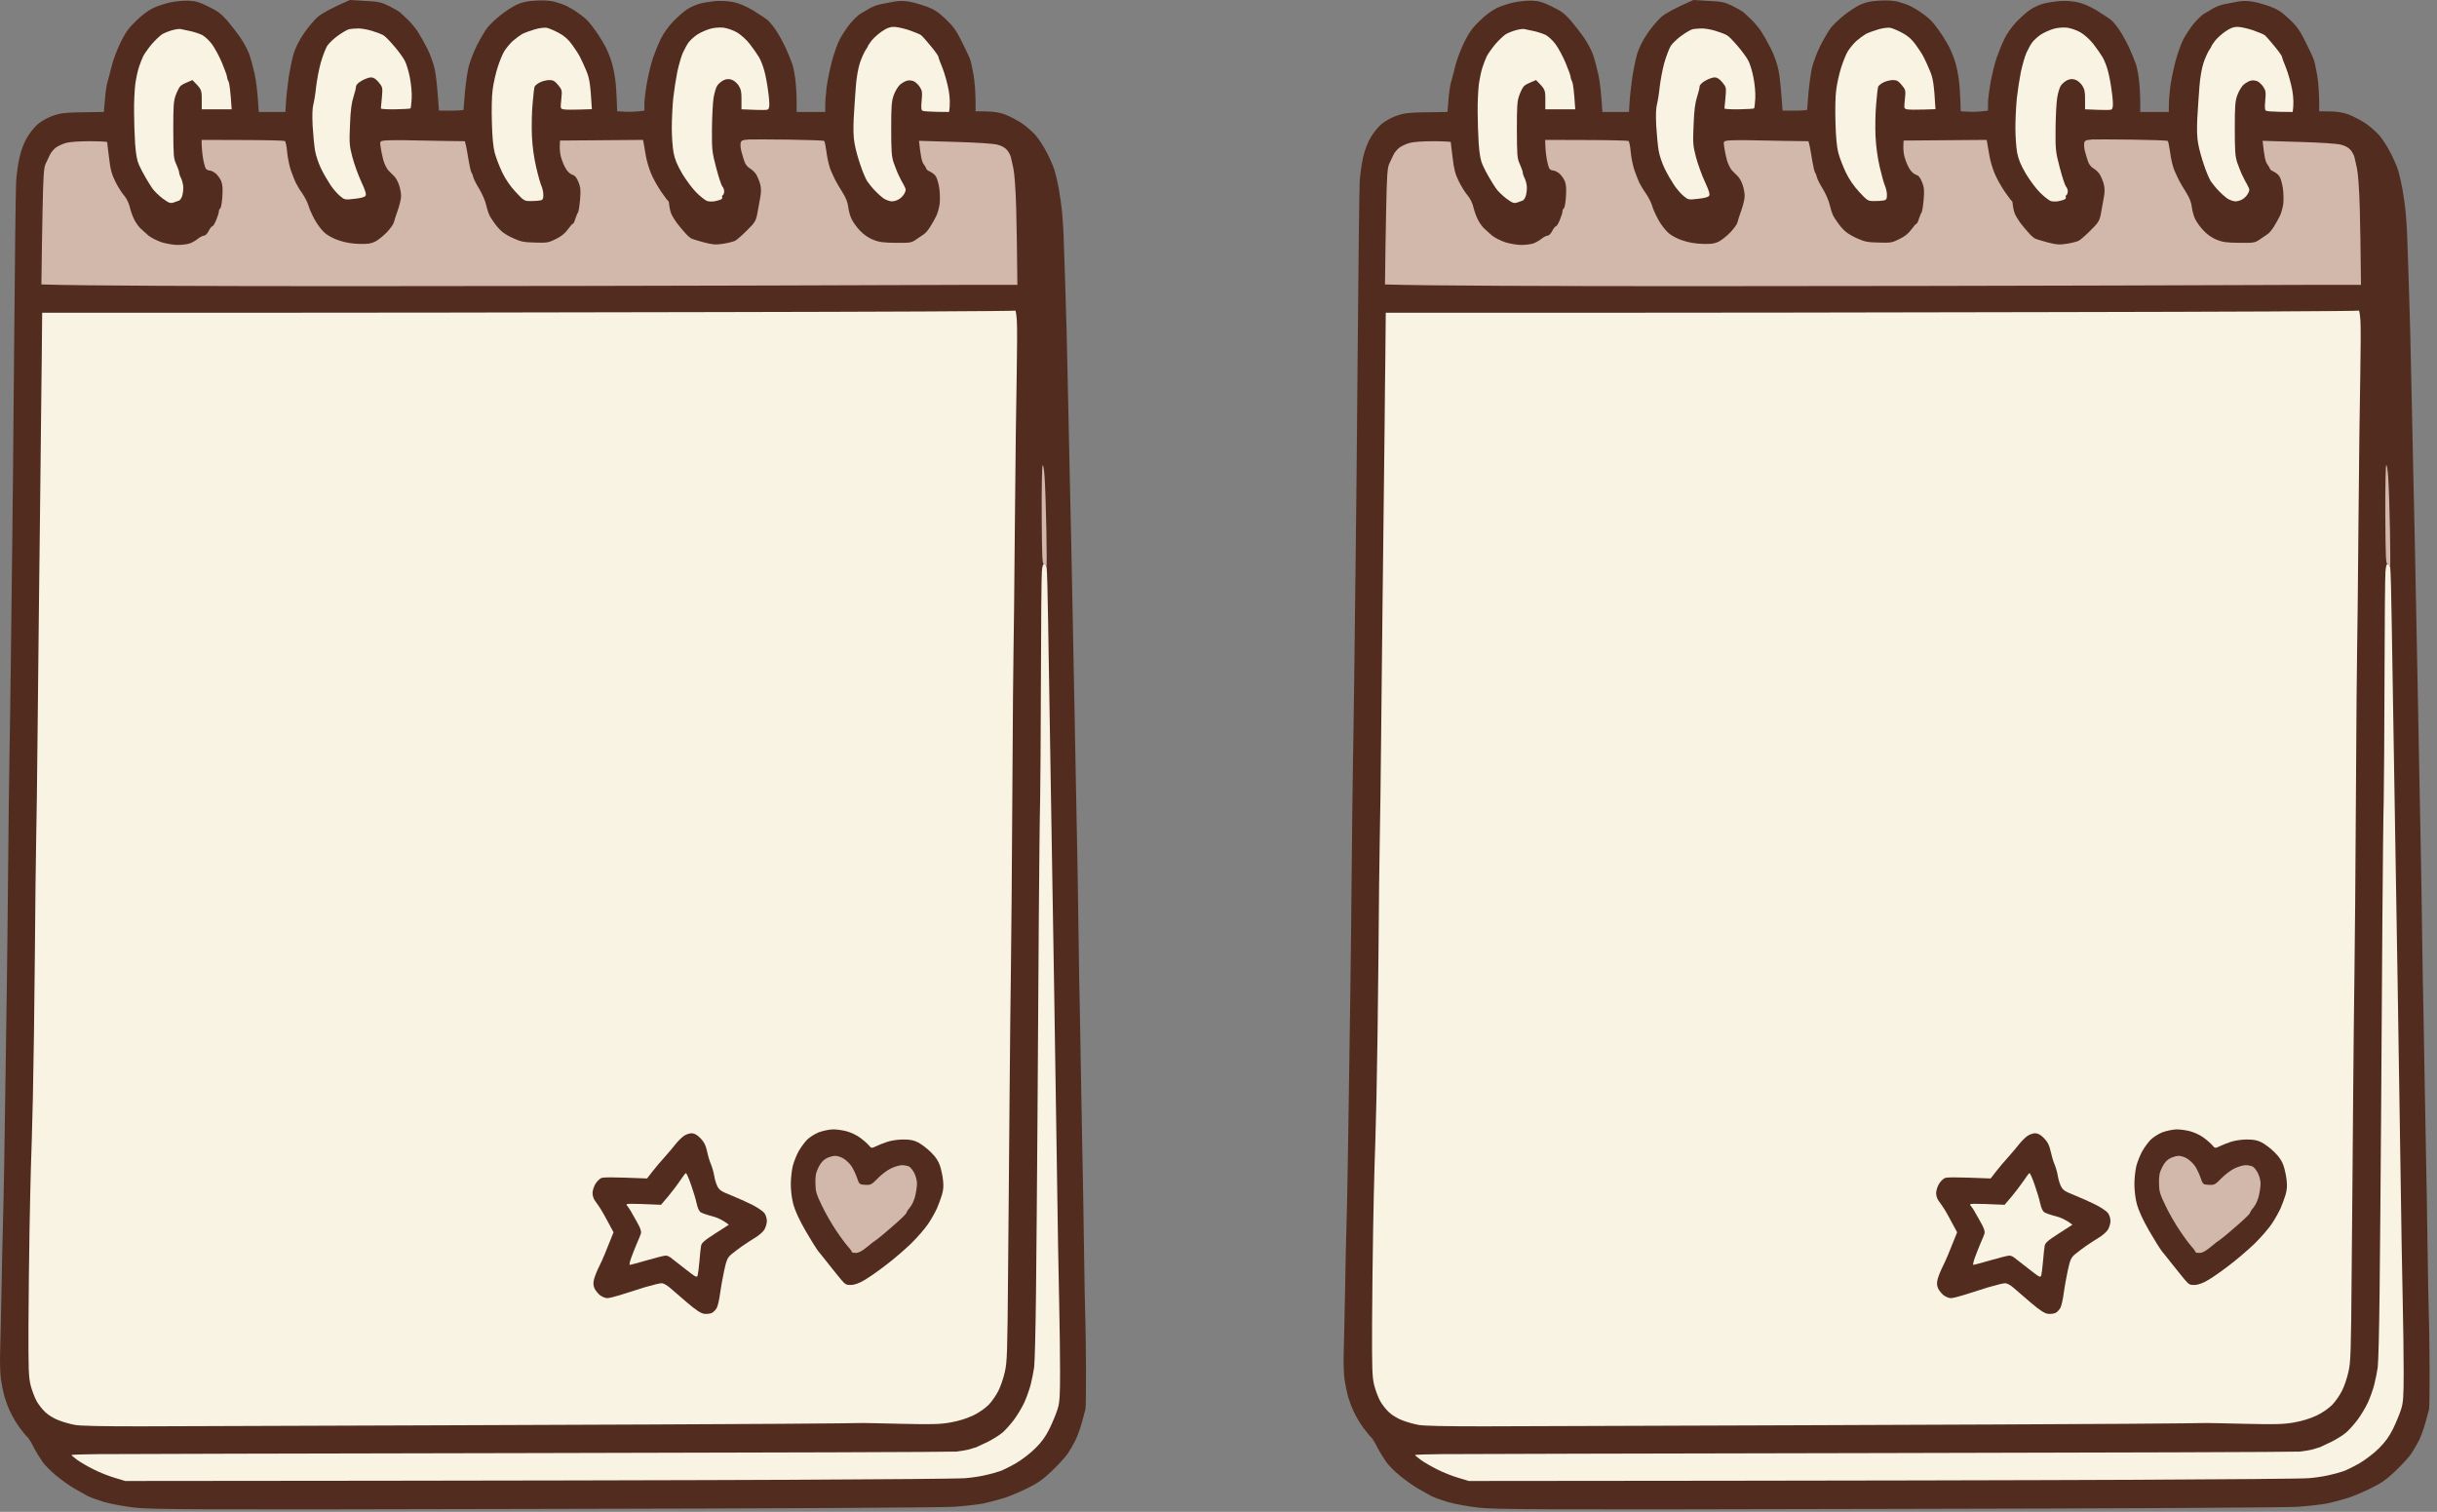
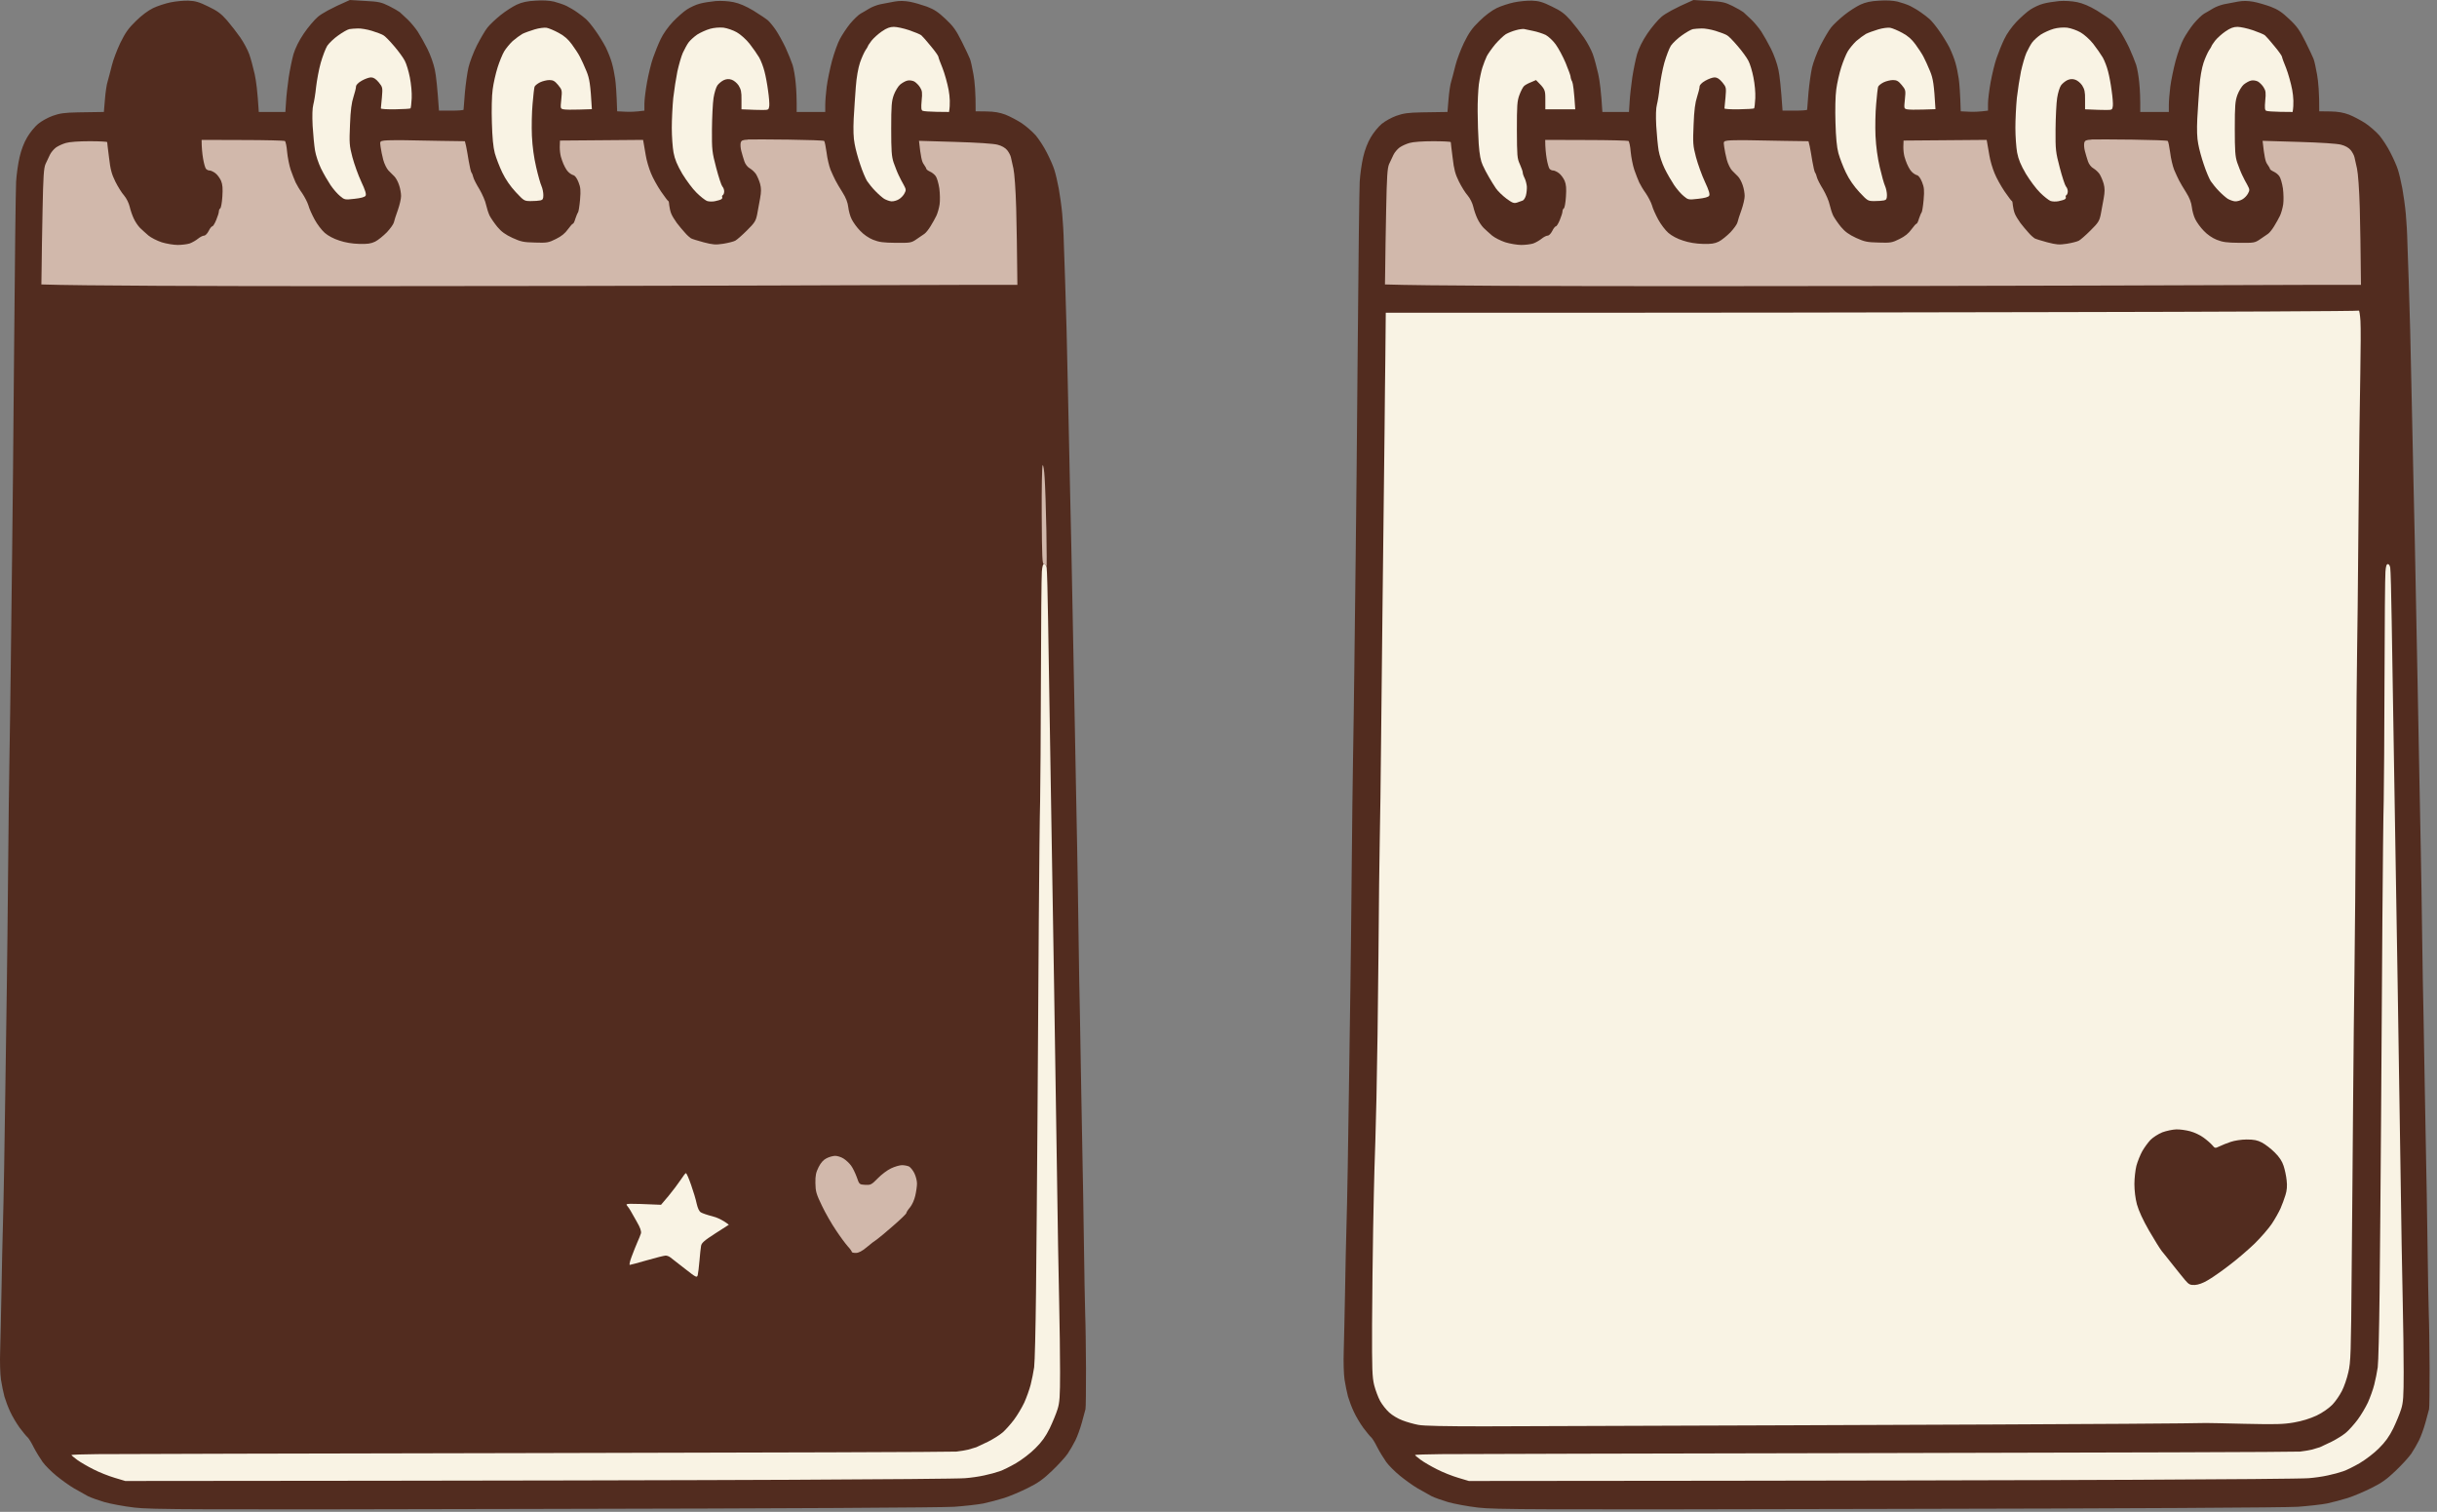
<svg xmlns="http://www.w3.org/2000/svg" fill="none" height="100%" overflow="visible" preserveAspectRatio="none" style="display: block;" viewBox="0 0 295 183" width="100%">
  <rect x="0" y="0" width="295" height="183" fill="#808080" stroke="none" />
  <g id="Group 607">
    <g id="Vector">
      <path d="M18.53 0.982C19.061 0.724 20.011 0.419 20.622 0.29C21.234 0.161 22.216 0.064 22.795 0.08C23.648 0.113 24.099 0.241 25.21 0.789C26.32 1.32 26.755 1.642 27.479 2.463C27.962 3.026 28.686 3.96 29.089 4.539C29.491 5.119 29.974 6.02 30.167 6.551C30.36 7.082 30.65 8.177 30.827 8.966C31.004 9.754 31.181 11.123 31.326 13.553H34.545L34.626 12.314C34.658 11.621 34.819 10.302 34.948 9.368C35.093 8.434 35.35 7.179 35.527 6.551C35.753 5.811 36.171 4.958 36.767 4.072C37.266 3.332 38.038 2.414 38.489 2.028C38.956 1.642 39.954 1.046 42.352 0L44.203 0.113C45.845 0.193 46.167 0.274 47.084 0.724C47.664 1.014 48.243 1.352 48.404 1.481C48.549 1.61 48.968 2.012 49.354 2.366C49.724 2.72 50.272 3.38 50.561 3.815C50.851 4.266 51.382 5.199 51.736 5.907C52.106 6.648 52.493 7.726 52.638 8.451C52.782 9.127 52.944 10.527 53.137 13.392H54.617C55.438 13.392 56.114 13.344 56.114 13.279C56.114 13.199 56.195 12.281 56.275 11.219C56.372 10.157 56.565 8.789 56.71 8.161C56.855 7.549 57.306 6.342 57.724 5.505C58.159 4.668 58.722 3.686 59.012 3.332C59.285 2.978 60.01 2.302 60.589 1.835C61.185 1.352 62.07 0.789 62.553 0.563C63.181 0.274 63.825 0.129 64.806 0.08C65.676 0.016 66.497 0.064 67.06 0.193C67.543 0.322 68.235 0.547 68.589 0.724C68.943 0.901 69.523 1.239 69.877 1.497C70.231 1.738 70.714 2.109 70.939 2.318C71.181 2.527 71.696 3.155 72.098 3.734C72.517 4.314 73.064 5.215 73.338 5.746C73.595 6.278 73.933 7.115 74.062 7.597C74.207 8.08 74.384 8.95 74.464 9.529C74.545 10.108 74.641 11.235 74.706 13.473L75.671 13.521C76.203 13.553 76.943 13.537 78.005 13.392V12.555C78.005 12.088 78.15 10.913 78.327 9.931C78.504 8.966 78.826 7.63 79.052 7.002C79.277 6.358 79.679 5.344 79.969 4.748C80.275 4.088 80.887 3.235 81.466 2.624C81.997 2.076 82.754 1.4 83.156 1.143C83.559 0.885 84.235 0.563 84.685 0.451C85.12 0.322 85.989 0.193 86.617 0.129C87.309 0.08 88.146 0.129 88.79 0.258C89.498 0.402 90.287 0.74 91.204 1.288C91.961 1.754 92.75 2.286 92.975 2.479C93.2 2.688 93.635 3.219 93.925 3.654C94.23 4.105 94.746 5.038 95.084 5.746C95.406 6.455 95.792 7.404 95.937 7.839C96.082 8.29 96.259 9.304 96.323 10.092C96.403 10.881 96.452 11.992 96.436 13.553H99.896V12.716C99.896 12.249 99.977 11.251 100.073 10.495C100.17 9.738 100.46 8.338 100.717 7.356C100.991 6.374 101.409 5.183 101.683 4.7C101.941 4.217 102.488 3.38 102.906 2.865C103.341 2.35 103.904 1.803 104.162 1.658C104.419 1.513 104.902 1.239 105.208 1.046C105.514 0.853 106.126 0.612 106.576 0.515C107.011 0.435 107.783 0.274 108.266 0.193C108.878 0.08 109.457 0.097 110.117 0.209C110.649 0.306 111.582 0.579 112.21 0.805C113.095 1.143 113.578 1.465 114.463 2.302C115.397 3.171 115.735 3.654 116.427 5.038C116.878 5.956 117.329 6.889 117.409 7.115C117.506 7.34 117.699 8.209 117.844 9.046C117.989 9.883 118.117 11.235 118.101 13.473L119.421 13.489C120.371 13.505 121.015 13.617 121.707 13.875C122.238 14.084 123.123 14.551 123.671 14.905C124.218 15.275 124.974 15.935 125.361 16.37C125.747 16.821 126.359 17.754 126.713 18.462C127.083 19.171 127.501 20.12 127.63 20.555C127.775 21.006 128.017 22.02 128.161 22.808C128.306 23.597 128.499 24.981 128.58 25.867C128.66 26.752 128.757 28.313 128.773 29.327C128.805 30.341 128.87 32.45 128.934 33.995C128.982 35.541 129.063 38.229 129.111 39.951C129.159 41.673 129.224 44.941 129.272 47.194C129.32 49.448 129.433 54.518 129.513 58.462C129.61 62.405 129.755 69.327 129.835 73.834C129.932 78.341 130.029 83.926 130.077 86.228C130.125 88.529 130.189 92.36 130.238 94.759C130.286 97.157 130.35 100.875 130.399 103.048C130.447 105.221 130.511 109.809 130.56 113.269C130.608 116.73 130.672 120.915 130.721 122.605L130.728 122.968C130.763 124.836 130.837 128.672 130.882 131.861C130.946 135.273 131.01 139.217 131.043 140.633C131.075 142.05 131.155 146.363 131.204 150.21C131.252 154.057 131.332 158.082 131.365 159.144C131.413 160.206 131.445 163.136 131.461 165.663C131.461 168.19 131.445 170.395 131.397 170.572C131.348 170.749 131.155 171.474 130.962 172.182C130.769 172.89 130.415 173.872 130.173 174.355C129.932 174.838 129.513 175.562 129.24 175.964C128.966 176.367 128.129 177.284 127.357 178.025C126.262 179.071 125.65 179.506 124.411 180.117C123.542 180.552 122.254 181.099 121.546 181.325C120.838 181.55 119.711 181.84 119.051 181.984C118.391 182.113 116.797 182.29 115.51 182.387C114.061 182.483 95.293 182.596 65.853 182.644C22.666 182.741 18.337 182.725 16.276 182.483C15.037 182.339 13.411 182.033 12.655 181.823C11.898 181.598 10.997 181.276 10.643 181.099C10.288 180.906 9.532 180.488 8.952 180.149C8.373 179.811 7.423 179.119 6.828 178.636C6.216 178.137 5.476 177.397 5.17 176.979C4.864 176.544 4.365 175.739 4.075 175.176C3.802 174.612 3.464 174.081 3.335 173.969C3.206 173.872 2.788 173.357 2.385 172.826C1.999 172.295 1.484 171.425 1.242 170.894C0.985 170.363 0.679 169.526 0.534 169.043C0.405 168.56 0.212 167.627 0.116 166.999C0.019 166.355 -0.029 164.794 0.019 163.538C0.051 162.267 0.132 158.983 0.18 156.247C0.228 153.51 0.293 150.13 0.341 148.762C0.389 147.394 0.454 144.062 0.502 141.357C0.55 138.653 0.615 133.873 0.663 130.734C0.711 127.595 0.775 122.557 0.824 119.547C0.872 116.537 0.936 109.986 0.985 104.98C1.033 99.974 1.097 93.97 1.146 91.62C1.194 89.27 1.258 84.2 1.307 80.353C1.355 76.506 1.419 70.486 1.468 66.993C1.516 63.5 1.629 52.313 1.709 42.124C1.79 31.951 1.902 22.889 1.95 22.004C1.999 21.118 2.192 19.782 2.369 19.026C2.562 18.173 2.9 17.271 3.286 16.628C3.608 16.064 4.204 15.34 4.606 15.002C5.009 14.664 5.798 14.229 6.377 14.02C7.23 13.714 7.81 13.633 9.435 13.601C10.546 13.585 11.705 13.569 12.574 13.553L12.703 12.024C12.767 11.187 12.912 10.189 13.041 9.819C13.153 9.432 13.379 8.579 13.54 7.919C13.701 7.259 14.168 6.02 14.57 5.183C15.165 3.976 15.536 3.429 16.437 2.559C17.129 1.867 17.934 1.272 18.53 0.982Z" fill="#522C1F" />
      <path d="M63.229 4.105C63.519 3.96 64.195 3.718 64.726 3.557C65.257 3.396 65.917 3.316 66.175 3.364C66.432 3.412 67.092 3.686 67.623 3.976C68.299 4.33 68.782 4.764 69.217 5.36C69.571 5.843 70.022 6.519 70.199 6.873C70.392 7.227 70.746 8.016 71.004 8.644C71.358 9.529 71.47 10.141 71.647 13.215L70.118 13.263C69.281 13.296 68.412 13.279 68.203 13.231C67.832 13.151 67.832 13.118 67.945 12.024C68.058 10.929 68.042 10.881 67.559 10.286C67.156 9.803 66.947 9.69 66.497 9.69C66.191 9.69 65.676 9.819 65.37 9.964C65.048 10.125 64.758 10.366 64.71 10.495C64.662 10.623 64.549 11.573 64.468 12.587C64.372 13.601 64.34 15.34 64.388 16.45C64.452 17.77 64.629 19.058 64.903 20.233C65.128 21.215 65.418 22.245 65.547 22.519C65.676 22.808 65.772 23.307 65.772 23.613C65.772 24.064 65.708 24.193 65.418 24.257C65.209 24.305 64.694 24.338 64.243 24.338C63.454 24.338 63.422 24.305 62.424 23.243C61.78 22.551 61.201 21.714 60.798 20.877C60.46 20.169 60.058 19.122 59.897 18.543C59.704 17.835 59.591 16.627 59.543 14.841C59.495 13.296 59.527 11.605 59.639 10.817C59.736 10.06 60.01 8.869 60.235 8.161C60.46 7.453 60.815 6.583 61.024 6.229C61.233 5.875 61.7 5.312 62.054 4.974C62.424 4.652 62.955 4.266 63.229 4.105Z" fill="#F9F3E4" />
      <path d="M84.396 4.185C84.782 3.944 85.474 3.622 85.941 3.493H85.925C86.456 3.348 87.084 3.3 87.583 3.348C88.033 3.412 88.742 3.654 89.192 3.911C89.643 4.169 90.319 4.764 90.737 5.296C91.14 5.811 91.655 6.551 91.897 6.954C92.122 7.356 92.412 8.113 92.54 8.644C92.685 9.175 92.878 10.221 92.975 10.978C93.088 11.734 93.152 12.555 93.12 12.829C93.055 13.296 93.023 13.312 92.283 13.312C91.864 13.312 91.124 13.296 89.756 13.231V12.056C89.772 11.123 89.691 10.801 89.402 10.334C89.192 10.028 88.822 9.722 88.548 9.642C88.21 9.529 87.921 9.561 87.599 9.706C87.341 9.835 87.003 10.108 86.842 10.334C86.681 10.559 86.472 11.235 86.375 11.863C86.279 12.475 86.198 14.181 86.182 15.646C86.166 18.173 86.198 18.398 86.697 20.314C86.987 21.424 87.325 22.438 87.438 22.567C87.567 22.696 87.663 22.969 87.663 23.163C87.663 23.372 87.583 23.565 87.502 23.613C87.422 23.662 87.373 23.758 87.422 23.855C87.47 23.951 87.406 24.064 87.293 24.128C87.196 24.193 86.842 24.289 86.536 24.354C86.231 24.418 85.796 24.402 85.571 24.322C85.345 24.225 84.782 23.79 84.315 23.323C83.832 22.857 83.076 21.826 82.593 21.038C81.965 19.959 81.691 19.299 81.531 18.462C81.418 17.835 81.321 16.499 81.321 15.485C81.321 14.47 81.402 12.845 81.498 11.863C81.611 10.881 81.836 9.432 81.997 8.644C82.174 7.855 82.464 6.825 82.657 6.39C82.867 5.94 83.172 5.376 83.365 5.119C83.559 4.861 84.025 4.443 84.396 4.185Z" fill="#F9F3E4" />
      <path d="M105.498 4.925C105.755 4.604 106.303 4.105 106.753 3.799C107.333 3.396 107.735 3.251 108.202 3.251C108.556 3.251 109.393 3.429 110.053 3.654C110.713 3.879 111.373 4.153 111.518 4.266C111.647 4.378 112.178 4.958 112.677 5.585C113.192 6.197 113.594 6.777 113.594 6.873C113.594 6.97 113.82 7.581 114.093 8.241C114.351 8.901 114.689 10.108 114.834 10.897C114.979 11.702 115.043 12.603 114.882 13.553L113.385 13.537C112.58 13.521 111.808 13.473 111.679 13.408C111.518 13.328 111.486 13.07 111.566 12.185C111.663 11.235 111.631 10.978 111.373 10.575C111.212 10.302 110.89 9.996 110.681 9.867C110.455 9.754 110.101 9.69 109.844 9.754C109.602 9.803 109.216 10.028 108.959 10.237C108.717 10.447 108.379 11.01 108.202 11.477C107.928 12.233 107.88 12.748 107.88 15.565C107.88 18.269 107.928 18.929 108.17 19.67C108.347 20.152 108.604 20.845 108.781 21.199C108.942 21.553 109.232 22.1 109.409 22.406C109.683 22.921 109.699 23.018 109.49 23.404C109.361 23.662 109.055 23.983 108.798 24.128C108.556 24.273 108.17 24.386 107.912 24.37C107.671 24.354 107.285 24.209 107.027 24.064C106.786 23.903 106.303 23.485 105.965 23.13C105.61 22.776 105.176 22.229 104.967 21.923C104.773 21.617 104.387 20.7 104.13 19.911C103.856 19.122 103.55 17.996 103.454 17.416C103.309 16.708 103.277 15.71 103.341 14.358C103.405 13.247 103.518 11.509 103.598 10.495C103.679 9.368 103.888 8.225 104.097 7.597C104.291 7.018 104.596 6.358 104.757 6.1C104.918 5.859 105.063 5.634 105.063 5.585C105.063 5.537 105.256 5.247 105.498 4.925Z" fill="#F9F3E4" />
-       <path d="M19.64 4.137C19.93 3.976 20.477 3.75 20.864 3.654C21.25 3.541 21.684 3.493 21.829 3.509C21.974 3.541 22.489 3.638 22.972 3.75C23.455 3.847 24.131 4.072 24.469 4.233C24.791 4.41 25.338 4.909 25.676 5.376C26.014 5.843 26.562 6.857 26.884 7.63C27.206 8.418 27.479 9.159 27.479 9.288C27.479 9.416 27.56 9.69 27.672 9.883C27.769 10.092 27.898 10.929 28.043 13.231H24.421V12.024C24.421 10.865 24.405 10.801 23.294 9.69L22.699 9.947C22.361 10.076 21.974 10.286 21.846 10.414C21.717 10.527 21.459 11.01 21.282 11.493C21.009 12.233 20.976 12.764 20.976 15.726C20.992 18.849 21.009 19.171 21.33 19.863C21.524 20.297 21.684 20.748 21.684 20.877C21.684 21.006 21.781 21.311 21.91 21.553C22.039 21.81 22.151 22.261 22.183 22.567C22.2 22.873 22.151 23.372 22.071 23.662C21.99 23.951 21.813 24.225 21.684 24.273C21.556 24.322 21.25 24.434 21.009 24.515C20.622 24.643 20.429 24.563 19.721 24.048C19.254 23.694 18.674 23.146 18.433 22.792C18.208 22.454 17.821 21.843 17.596 21.44C17.355 21.038 17.017 20.394 16.84 19.992C16.598 19.477 16.453 18.736 16.357 17.416C16.292 16.402 16.228 14.648 16.228 13.505C16.212 12.378 16.292 10.897 16.373 10.205C16.469 9.529 16.663 8.595 16.807 8.161C16.952 7.71 17.194 7.098 17.338 6.793C17.5 6.487 17.966 5.827 18.369 5.344C18.787 4.861 19.367 4.314 19.64 4.137Z" fill="#F9F3E4" />
      <path d="M40.952 4.282C41.467 3.911 42.062 3.573 42.288 3.525C42.513 3.493 42.98 3.445 43.334 3.445C43.688 3.429 44.445 3.557 45.024 3.734C45.604 3.911 46.231 4.153 46.408 4.266C46.602 4.362 47.181 4.958 47.712 5.585C48.243 6.197 48.823 7.002 49 7.356C49.193 7.71 49.467 8.611 49.612 9.368C49.773 10.189 49.869 11.203 49.837 11.895C49.805 12.523 49.74 13.07 49.692 13.118C49.644 13.167 48.823 13.215 47.841 13.231C46.859 13.247 46.087 13.199 46.103 13.118C46.119 13.054 46.167 12.442 46.231 11.783C46.328 10.607 46.328 10.559 45.845 9.964C45.491 9.545 45.217 9.368 44.911 9.368C44.654 9.368 44.155 9.561 43.785 9.77C43.334 10.028 43.093 10.286 43.093 10.495C43.093 10.672 42.948 11.235 42.787 11.734C42.561 12.41 42.433 13.344 42.368 15.082C42.272 17.32 42.288 17.609 42.658 19.026C42.883 19.863 43.366 21.215 43.736 22.004C44.219 23.034 44.364 23.517 44.252 23.694C44.155 23.855 43.688 23.983 42.916 24.064C41.757 24.193 41.708 24.193 41.161 23.726C40.855 23.485 40.324 22.873 40.002 22.39C39.68 21.907 39.165 21.022 38.859 20.394C38.553 19.766 38.231 18.8 38.135 18.221C38.038 17.642 37.91 16.305 37.845 15.243C37.781 13.972 37.813 13.086 37.926 12.668C38.022 12.314 38.183 11.348 38.264 10.527C38.36 9.722 38.602 8.386 38.827 7.597C39.052 6.809 39.407 5.875 39.616 5.537C39.841 5.215 40.437 4.636 40.952 4.282Z" fill="#F9F3E4" />
-       <path d="M86.279 37.778C106.367 37.746 122.85 37.665 122.898 37.601C122.946 37.536 123.043 38.084 123.091 38.84C123.139 39.581 123.123 42.43 123.075 45.182C123.011 47.935 122.914 56.192 122.85 63.532C122.785 70.872 122.721 77.648 122.689 78.582C122.656 79.516 122.592 87.483 122.544 96.288C122.495 105.093 122.415 114.734 122.367 117.696C122.318 120.658 122.254 127.547 122.206 132.987C122.157 138.428 122.093 147.812 122.029 153.832C121.948 163.828 121.916 164.89 121.626 166.097C121.465 166.838 121.111 167.852 120.854 168.351C120.596 168.866 120.081 169.623 119.695 170.025C119.26 170.46 118.52 170.991 117.779 171.345C116.974 171.715 116.057 172.005 115.043 172.182C113.755 172.407 112.822 172.423 109.087 172.343C106.657 172.278 104.548 172.246 104.419 172.246C104.291 172.262 99.832 172.311 94.52 172.343C89.208 172.391 71.181 172.455 54.44 172.52C37.716 172.584 20.864 172.633 17.017 172.649C12.333 172.649 9.693 172.6 9.049 172.472C8.518 172.375 7.649 172.134 7.117 171.924C6.586 171.731 5.862 171.297 5.508 170.959C5.154 170.637 4.671 170.025 4.429 169.59C4.188 169.156 3.866 168.287 3.705 167.675C3.464 166.677 3.431 165.808 3.447 160.271C3.464 156.81 3.528 151.643 3.576 148.762C3.625 145.881 3.705 142.597 3.737 141.438C3.785 140.279 3.898 136.448 3.979 132.907C4.059 129.366 4.172 121.623 4.22 115.684C4.268 109.744 4.333 103.37 4.381 101.519C4.429 99.668 4.494 94.228 4.542 89.447C4.59 84.666 4.655 77.858 4.703 74.317C4.751 70.775 4.832 63.902 4.88 59.025C4.944 54.164 4.993 48.788 5.009 47.114C5.041 45.44 5.057 42.655 5.105 37.858H27.431C39.728 37.858 66.207 37.826 86.279 37.778Z" fill="#F9F3E4" />
      <path d="M126.004 82.123C126.021 75.524 126.069 69.713 126.117 69.198C126.165 68.554 126.246 68.28 126.407 68.28C126.536 68.28 126.664 68.474 126.697 68.715C126.745 68.972 126.825 71.886 126.874 75.202C126.922 78.518 127.067 87.387 127.196 94.92C127.324 102.437 127.501 113.414 127.598 119.306C127.695 125.197 127.839 135.08 127.936 141.277C128.017 147.474 128.145 154.798 128.21 157.534C128.274 160.271 128.322 164.118 128.322 166.065C128.322 169.027 128.274 169.767 128.017 170.572C127.856 171.103 127.421 172.15 127.067 172.89C126.584 173.872 126.101 174.548 125.328 175.305C124.749 175.9 123.703 176.689 122.994 177.107C122.302 177.51 121.401 177.96 120.999 178.089C120.596 178.234 119.775 178.459 119.147 178.588C118.52 178.733 117.473 178.878 116.814 178.926C116.154 178.991 106.689 179.071 95.808 179.119C84.927 179.168 62.312 179.232 15.165 179.264L13.878 178.878C13.17 178.669 12.011 178.218 11.302 177.848C10.594 177.494 9.709 176.979 9.339 176.705C8.968 176.431 8.663 176.174 8.647 176.125C8.647 176.077 10.079 176.029 11.818 176.013C13.572 175.997 37.491 175.932 64.984 175.884C92.476 175.836 115.333 175.755 115.767 175.707C116.218 175.659 116.862 175.546 117.216 175.465C117.57 175.369 118.005 175.24 118.182 175.176C118.329 175.109 118.801 174.885 119.308 174.645L119.614 174.5C120.226 174.194 121.015 173.695 121.369 173.389C121.723 173.083 122.335 172.391 122.737 171.86C123.139 171.329 123.703 170.379 123.992 169.767C124.266 169.156 124.62 168.174 124.765 167.594C124.91 167.015 125.103 166.081 125.184 165.502C125.264 164.922 125.361 160.866 125.409 156.488C125.457 152.11 125.538 142.806 125.586 135.804C125.634 128.802 125.699 117.841 125.747 111.418C125.795 104.996 125.86 98.477 125.908 96.932C125.94 95.386 125.988 88.723 126.004 82.123Z" fill="#F9F3E4" />
      <path d="M89.659 17.287C89.74 16.998 89.884 16.933 90.528 16.901V16.885C90.947 16.869 93.168 16.869 95.47 16.901C97.772 16.933 99.703 16.998 99.767 17.062C99.832 17.126 99.961 17.754 100.057 18.462C100.138 19.171 100.363 20.104 100.54 20.555C100.733 20.989 100.991 21.585 101.136 21.843C101.264 22.1 101.651 22.76 101.989 23.291C102.407 23.951 102.617 24.515 102.681 25.062C102.729 25.497 102.906 26.172 103.099 26.543C103.293 26.929 103.743 27.557 104.13 27.943C104.532 28.378 105.16 28.812 105.691 29.022C106.415 29.311 106.914 29.376 108.427 29.392C110.182 29.408 110.311 29.392 110.922 28.973C111.276 28.732 111.711 28.442 111.888 28.313C112.065 28.201 112.403 27.782 112.645 27.38C112.886 26.993 113.208 26.414 113.353 26.108C113.498 25.802 113.675 25.175 113.739 24.74C113.803 24.289 113.787 23.436 113.707 22.808C113.61 22.181 113.417 21.521 113.272 21.328C113.127 21.118 112.822 20.877 112.564 20.764C112.323 20.651 112.129 20.507 112.129 20.426C112.129 20.362 111.985 20.12 111.808 19.863C111.598 19.589 111.453 19.01 111.244 17.046L115.59 17.175C118.327 17.255 120.242 17.384 120.741 17.513C121.256 17.642 121.675 17.883 121.916 18.173C122.109 18.414 122.318 18.8 122.367 19.026C122.415 19.251 122.544 19.863 122.673 20.394C122.801 20.973 122.946 22.889 123.011 25.223C123.059 27.348 123.123 30.293 123.155 34.478H117.763C114.801 34.478 103.711 34.526 93.136 34.559C82.561 34.591 59.784 34.639 42.513 34.639C25.258 34.639 9.757 34.591 5.009 34.43L5.041 32.321C5.041 31.162 5.105 28.024 5.154 25.335C5.234 21.328 5.299 20.362 5.508 19.863C5.653 19.541 5.894 19.026 6.039 18.736C6.184 18.43 6.522 18.044 6.779 17.851C7.053 17.658 7.584 17.416 7.987 17.303C8.421 17.175 9.548 17.094 10.852 17.094C12.011 17.094 12.976 17.142 12.976 17.207C12.976 17.287 13.073 18.124 13.202 19.106C13.363 20.523 13.524 21.086 13.958 21.971C14.264 22.583 14.731 23.34 15.021 23.662C15.31 24 15.6 24.595 15.697 25.014C15.793 25.448 16.019 26.092 16.196 26.462C16.373 26.849 16.711 27.348 16.952 27.589C17.21 27.831 17.66 28.249 17.966 28.506C18.272 28.764 18.996 29.134 19.576 29.327C20.155 29.505 21.025 29.649 21.508 29.649C21.99 29.649 22.65 29.569 22.956 29.472C23.262 29.36 23.713 29.102 23.97 28.893C24.212 28.7 24.534 28.523 24.695 28.523C24.855 28.523 25.081 28.297 25.258 27.959C25.403 27.653 25.612 27.396 25.692 27.396C25.789 27.396 25.998 27.058 26.175 26.623C26.352 26.205 26.497 25.738 26.497 25.577C26.497 25.432 26.578 25.271 26.658 25.223C26.755 25.175 26.867 24.547 26.916 23.806C26.98 22.808 26.948 22.342 26.755 21.875C26.61 21.553 26.304 21.134 26.063 20.957C25.805 20.764 25.499 20.635 25.371 20.635C25.242 20.651 25.049 20.555 24.936 20.442C24.839 20.33 24.678 19.766 24.582 19.187C24.485 18.607 24.405 17.867 24.405 16.933L29.362 16.949C32.083 16.949 34.385 17.014 34.481 17.062C34.578 17.126 34.706 17.722 34.755 18.382C34.819 19.042 35.012 20.024 35.189 20.555C35.383 21.086 35.64 21.778 35.785 22.084C35.93 22.39 36.284 22.985 36.59 23.404C36.879 23.839 37.217 24.482 37.33 24.853C37.427 25.239 37.781 26.012 38.087 26.575C38.392 27.138 38.94 27.863 39.31 28.185C39.712 28.539 40.404 28.909 41.081 29.118C41.773 29.36 42.674 29.505 43.479 29.521C44.493 29.553 44.911 29.488 45.41 29.247C45.765 29.07 46.392 28.555 46.827 28.12C47.245 27.669 47.632 27.138 47.68 26.913C47.728 26.688 47.938 26.028 48.163 25.416C48.372 24.82 48.549 24.064 48.549 23.726C48.549 23.404 48.453 22.808 48.308 22.406C48.179 22.004 47.921 21.537 47.744 21.36L47.02 20.635C46.811 20.41 46.521 19.831 46.392 19.348C46.264 18.865 46.119 18.157 46.07 17.77C45.974 17.11 45.99 17.094 46.505 17.014C46.779 16.965 48.549 16.949 50.4 16.998C52.267 17.03 54.344 17.078 56.275 17.094L56.42 17.69C56.485 18.028 56.646 18.849 56.742 19.509C56.855 20.169 57 20.78 57.064 20.877C57.145 20.973 57.241 21.215 57.289 21.44C57.338 21.666 57.676 22.326 58.046 22.921C58.4 23.533 58.754 24.354 58.835 24.772C58.931 25.207 59.124 25.802 59.269 26.108C59.43 26.414 59.849 27.026 60.203 27.46C60.686 28.04 61.169 28.394 62.038 28.796C63.068 29.263 63.374 29.327 64.774 29.36C66.223 29.408 66.4 29.376 67.301 28.925C67.961 28.603 68.412 28.233 68.75 27.75C69.024 27.38 69.281 27.074 69.362 27.074C69.426 27.074 69.555 26.8 69.651 26.462C69.764 26.14 69.893 25.802 69.973 25.706C70.038 25.609 70.15 24.933 70.215 24.177C70.311 23.018 70.279 22.68 70.022 22.036C69.829 21.553 69.603 21.247 69.394 21.199C69.217 21.151 68.911 20.957 68.734 20.748C68.541 20.555 68.219 19.959 68.042 19.428C67.816 18.833 67.704 18.189 67.784 17.014L77.844 16.933L77.909 17.287C77.941 17.497 78.054 18.157 78.166 18.784C78.263 19.412 78.553 20.378 78.794 20.957C79.019 21.537 79.583 22.535 80.017 23.179C80.468 23.823 80.854 24.354 80.903 24.338C80.951 24.338 80.999 24.579 81.015 24.869C81.048 25.142 81.144 25.609 81.257 25.867C81.353 26.124 81.675 26.639 81.933 26.993C82.207 27.348 82.641 27.879 82.915 28.169C83.172 28.474 83.51 28.764 83.639 28.845C83.768 28.925 84.46 29.134 85.168 29.327C86.295 29.617 86.601 29.649 87.55 29.505C88.146 29.408 88.79 29.247 88.999 29.134C89.192 29.038 89.836 28.474 90.416 27.895C91.365 26.961 91.494 26.736 91.655 25.947C91.752 25.464 91.913 24.595 92.009 24.016C92.154 23.211 92.154 22.792 92.009 22.245C91.897 21.843 91.671 21.328 91.51 21.07C91.349 20.829 91.011 20.523 90.77 20.378C90.512 20.249 90.222 19.879 90.11 19.541C89.997 19.219 89.836 18.656 89.74 18.302C89.643 17.947 89.611 17.497 89.659 17.287Z" fill="#D1B8AB" />
      <path d="M126.101 62.373C126.085 59.105 126.133 56.385 126.214 56.305C126.294 56.24 126.407 56.932 126.455 57.85C126.52 58.767 126.616 61.617 126.664 64.192C126.713 66.767 126.713 68.731 126.681 68.57C126.648 68.425 126.503 68.296 126.375 68.296C126.165 68.296 126.133 67.524 126.101 62.373Z" fill="#D1B8AB" />
      <path d="M97.675 137.977C97.981 137.671 98.625 137.253 99.108 137.06C99.591 136.883 100.347 136.722 100.782 136.706C101.232 136.69 101.989 136.802 102.472 136.931C102.971 137.06 103.695 137.398 104.081 137.688C104.484 137.977 104.967 138.396 105.16 138.621C105.482 139.007 105.498 139.007 106.045 138.75C106.335 138.605 106.946 138.364 107.381 138.219C107.848 138.058 108.685 137.929 109.313 137.929C110.198 137.929 110.616 138.009 111.164 138.299C111.566 138.508 112.258 139.04 112.709 139.49C113.272 140.038 113.61 140.569 113.787 141.116C113.932 141.551 114.109 142.355 114.158 142.887C114.238 143.547 114.19 144.094 114.013 144.657C113.884 145.092 113.61 145.816 113.417 146.267C113.224 146.701 112.757 147.538 112.371 148.118C111.985 148.697 111.035 149.792 110.262 150.548C109.474 151.305 108.073 152.512 107.14 153.204C106.222 153.913 105.063 154.717 104.564 154.991C104.033 155.313 103.437 155.522 103.035 155.538C102.472 155.554 102.327 155.49 101.86 154.943C101.57 154.589 100.894 153.768 100.379 153.108C99.848 152.448 99.252 151.675 99.027 151.418C98.818 151.144 98.126 150.049 97.498 148.955C96.757 147.667 96.259 146.573 96.033 145.784C95.84 145.06 95.727 144.078 95.727 143.321C95.727 142.645 95.84 141.647 95.969 141.116C96.114 140.585 96.436 139.78 96.677 139.345C96.935 138.895 97.385 138.283 97.675 137.977Z" fill="#522C1F" />
-       <path d="M81.804 138.46C82.046 138.154 82.464 137.736 82.738 137.527C82.995 137.333 83.446 137.172 83.72 137.172C84.074 137.189 84.379 137.35 84.798 137.784C85.233 138.235 85.426 138.605 85.587 139.345C85.699 139.877 85.909 140.601 86.07 140.955C86.215 141.309 86.391 141.921 86.456 142.323C86.52 142.726 86.681 143.289 86.842 143.595C87.068 144.046 87.325 144.223 88.468 144.673C89.225 144.979 90.383 145.494 91.027 145.816C91.687 146.154 92.363 146.605 92.524 146.83C92.701 147.056 92.83 147.474 92.83 147.796C92.83 148.102 92.685 148.569 92.524 148.842C92.363 149.1 91.88 149.534 91.446 149.792C91.011 150.049 90.287 150.532 89.836 150.838C89.385 151.16 88.79 151.611 88.5 151.852C88.066 152.239 87.937 152.512 87.663 153.784C87.486 154.605 87.261 155.86 87.164 156.568C87.084 157.277 86.891 158.049 86.778 158.291C86.649 158.532 86.375 158.822 86.182 158.919C85.989 159.015 85.571 159.063 85.249 159.031C84.846 158.967 84.283 158.613 83.188 157.679C82.368 156.971 81.434 156.166 81.096 155.876C80.774 155.587 80.323 155.329 80.098 155.329C79.889 155.313 78.939 155.554 78.005 155.828C77.088 156.118 75.784 156.536 75.108 156.746C74.448 156.955 73.724 157.132 73.498 157.132C73.289 157.132 72.887 156.971 72.629 156.778C72.372 156.568 72.066 156.182 71.953 155.925C71.808 155.554 71.792 155.281 71.921 154.798C72.018 154.444 72.307 153.719 72.581 153.188C72.855 152.657 73.338 151.53 74.271 149.164L73.708 148.118C73.402 147.538 72.999 146.814 72.806 146.492C72.613 146.186 72.291 145.703 72.098 145.446C71.857 145.156 71.728 144.754 71.728 144.416C71.728 144.11 71.889 143.611 72.066 143.321C72.227 143.031 72.549 142.726 72.742 142.613C72.999 142.484 73.885 142.468 78.327 142.645L78.987 141.792C79.341 141.325 80.034 140.52 80.516 139.989C80.983 139.458 81.579 138.766 81.804 138.46Z" fill="#522C1F" />
+       <path d="M81.804 138.46C82.046 138.154 82.464 137.736 82.738 137.527C82.995 137.333 83.446 137.172 83.72 137.172C84.074 137.189 84.379 137.35 84.798 137.784C85.233 138.235 85.426 138.605 85.587 139.345C85.699 139.877 85.909 140.601 86.07 140.955C86.215 141.309 86.391 141.921 86.456 142.323C86.52 142.726 86.681 143.289 86.842 143.595C87.068 144.046 87.325 144.223 88.468 144.673C89.225 144.979 90.383 145.494 91.027 145.816C91.687 146.154 92.363 146.605 92.524 146.83C92.701 147.056 92.83 147.474 92.83 147.796C92.83 148.102 92.685 148.569 92.524 148.842C92.363 149.1 91.88 149.534 91.446 149.792C91.011 150.049 90.287 150.532 89.836 150.838C89.385 151.16 88.79 151.611 88.5 151.852C87.486 154.605 87.261 155.86 87.164 156.568C87.084 157.277 86.891 158.049 86.778 158.291C86.649 158.532 86.375 158.822 86.182 158.919C85.989 159.015 85.571 159.063 85.249 159.031C84.846 158.967 84.283 158.613 83.188 157.679C82.368 156.971 81.434 156.166 81.096 155.876C80.774 155.587 80.323 155.329 80.098 155.329C79.889 155.313 78.939 155.554 78.005 155.828C77.088 156.118 75.784 156.536 75.108 156.746C74.448 156.955 73.724 157.132 73.498 157.132C73.289 157.132 72.887 156.971 72.629 156.778C72.372 156.568 72.066 156.182 71.953 155.925C71.808 155.554 71.792 155.281 71.921 154.798C72.018 154.444 72.307 153.719 72.581 153.188C72.855 152.657 73.338 151.53 74.271 149.164L73.708 148.118C73.402 147.538 72.999 146.814 72.806 146.492C72.613 146.186 72.291 145.703 72.098 145.446C71.857 145.156 71.728 144.754 71.728 144.416C71.728 144.11 71.889 143.611 72.066 143.321C72.227 143.031 72.549 142.726 72.742 142.613C72.999 142.484 73.885 142.468 78.327 142.645L78.987 141.792C79.341 141.325 80.034 140.52 80.516 139.989C80.983 139.458 81.579 138.766 81.804 138.46Z" fill="#522C1F" />
      <path d="M80.919 144.77C81.418 144.174 82.062 143.305 82.368 142.854C82.673 142.388 82.963 142.001 83.027 142.001C83.108 142.001 83.382 142.629 83.655 143.418C83.929 144.19 84.235 145.204 84.331 145.687C84.46 146.251 84.637 146.637 84.846 146.75C85.023 146.862 85.635 147.072 86.215 147.217C86.794 147.361 87.47 147.651 88.227 148.247L86.569 149.309C85.249 150.162 84.911 150.452 84.862 150.822C84.814 151.064 84.734 151.868 84.669 152.625C84.605 153.381 84.508 154.154 84.46 154.347C84.363 154.685 84.267 154.637 82.915 153.575C82.11 152.963 81.337 152.351 81.176 152.222C81.031 152.094 80.758 151.981 80.581 151.981C80.404 151.981 79.39 152.239 78.327 152.544C77.265 152.85 76.315 153.108 76.235 153.108C76.154 153.108 76.251 152.657 76.46 152.11C76.669 151.546 76.975 150.774 77.152 150.371C77.345 149.969 77.522 149.486 77.587 149.293C77.651 149.035 77.506 148.601 77.072 147.86C76.75 147.281 76.396 146.669 76.315 146.524C76.235 146.363 76.042 146.106 75.913 145.945C75.688 145.655 75.752 145.655 80.017 145.832L80.919 144.77Z" fill="#F9F3E4" />
      <path d="M99.091 141.277C99.365 140.73 99.687 140.376 100.057 140.199C100.363 140.038 100.846 139.909 101.104 139.909C101.361 139.909 101.828 140.054 102.102 140.231C102.391 140.408 102.81 140.794 103.019 141.084C103.228 141.357 103.534 142.001 103.711 142.484C104.017 143.369 104.017 143.369 104.725 143.418C105.401 143.45 105.498 143.402 106.254 142.629C106.689 142.178 107.413 141.631 107.864 141.422C108.299 141.213 108.91 141.036 109.184 141.036C109.474 141.036 109.86 141.116 110.037 141.197C110.214 141.293 110.504 141.647 110.681 142.001C110.858 142.355 111.003 142.919 111.003 143.257C111.003 143.579 110.906 144.255 110.793 144.738C110.681 145.237 110.407 145.848 110.15 146.154C109.908 146.428 109.715 146.75 109.715 146.83C109.715 146.927 109.007 147.603 108.138 148.359C107.285 149.116 106.383 149.856 106.158 150.017C105.916 150.162 105.353 150.597 104.902 150.983C104.339 151.45 103.936 151.659 103.598 151.659C103.341 151.659 103.116 151.611 103.116 151.546C103.116 151.466 102.906 151.16 102.617 150.854C102.343 150.548 101.699 149.679 101.2 148.923C100.685 148.166 99.912 146.83 99.494 145.945C98.802 144.512 98.721 144.207 98.705 143.209C98.689 142.291 98.77 141.921 99.091 141.277Z" fill="#D1B8AB" />
    </g>
    <g id="Vector_2">
      <path d="M181.172 0.982C181.703 0.724 182.653 0.419 183.265 0.29C183.876 0.161 184.858 0.064 185.438 0.08C186.291 0.113 186.741 0.241 187.852 0.789C188.963 1.32 189.397 1.642 190.122 2.463C190.605 3.026 191.329 3.96 191.731 4.539C192.134 5.119 192.617 6.02 192.81 6.551C193.003 7.082 193.293 8.177 193.47 8.966C193.647 9.754 193.824 11.123 193.969 13.553H197.188L197.268 12.314C197.301 11.621 197.462 10.302 197.59 9.368C197.735 8.434 197.993 7.179 198.17 6.551C198.395 5.811 198.814 4.958 199.409 4.072C199.908 3.332 200.681 2.414 201.131 2.028C201.598 1.642 202.596 1.046 204.995 0L206.846 0.113C208.487 0.193 208.809 0.274 209.727 0.724C210.306 1.014 210.886 1.352 211.047 1.481C211.192 1.61 211.61 2.012 211.996 2.366C212.367 2.72 212.914 3.38 213.204 3.815C213.493 4.266 214.025 5.199 214.379 5.907C214.749 6.648 215.135 7.726 215.28 8.451C215.425 9.127 215.586 10.527 215.779 13.392H217.26C218.081 13.392 218.757 13.344 218.757 13.279C218.757 13.199 218.837 12.281 218.918 11.219C219.014 10.157 219.208 8.789 219.352 8.161C219.497 7.549 219.948 6.342 220.367 5.505C220.801 4.668 221.364 3.686 221.654 3.332C221.928 2.978 222.652 2.302 223.232 1.835C223.827 1.352 224.713 0.789 225.195 0.563C225.823 0.274 226.467 0.129 227.449 0.08C228.318 0.016 229.139 0.064 229.702 0.193C230.185 0.322 230.877 0.547 231.232 0.724C231.586 0.901 232.165 1.239 232.519 1.497C232.873 1.738 233.356 2.109 233.582 2.318C233.823 2.527 234.338 3.155 234.74 3.734C235.159 4.314 235.706 5.215 235.98 5.746C236.237 6.278 236.575 7.115 236.704 7.597C236.849 8.08 237.026 8.95 237.107 9.529C237.187 10.108 237.284 11.235 237.348 13.473L238.314 13.521C238.845 13.553 239.585 13.537 240.648 13.392V12.555C240.648 12.088 240.793 10.913 240.97 9.931C241.147 8.966 241.469 7.63 241.694 7.002C241.919 6.358 242.322 5.344 242.612 4.748C242.917 4.088 243.529 3.235 244.109 2.624C244.64 2.076 245.396 1.4 245.799 1.143C246.201 0.885 246.877 0.563 247.328 0.451C247.762 0.322 248.632 0.193 249.259 0.129C249.951 0.08 250.788 0.129 251.432 0.258C252.141 0.402 252.929 0.74 253.847 1.288C254.603 1.754 255.392 2.286 255.617 2.479C255.843 2.688 256.277 3.219 256.567 3.654C256.873 4.105 257.388 5.038 257.726 5.746C258.048 6.455 258.434 7.404 258.579 7.839C258.724 8.29 258.901 9.304 258.965 10.092C259.046 10.881 259.094 11.992 259.078 13.553H262.539V12.716C262.539 12.249 262.619 11.251 262.716 10.495C262.812 9.738 263.102 8.338 263.36 7.356C263.633 6.374 264.052 5.183 264.325 4.7C264.583 4.217 265.13 3.38 265.549 2.865C265.983 2.35 266.547 1.803 266.804 1.658C267.062 1.513 267.545 1.239 267.851 1.046C268.156 0.853 268.768 0.612 269.219 0.515C269.653 0.435 270.426 0.274 270.909 0.193C271.52 0.08 272.1 0.097 272.76 0.209C273.291 0.306 274.225 0.579 274.852 0.805C275.738 1.143 276.221 1.465 277.106 2.302C278.039 3.171 278.377 3.654 279.07 5.038C279.52 5.956 279.971 6.889 280.051 7.115C280.148 7.34 280.341 8.209 280.486 9.046C280.631 9.883 280.76 11.235 280.744 13.473L282.064 13.489C283.013 13.505 283.657 13.617 284.349 13.875C284.88 14.084 285.766 14.551 286.313 14.905C286.86 15.275 287.617 15.935 288.003 16.37C288.389 16.821 289.001 17.754 289.355 18.462C289.725 19.171 290.144 20.12 290.273 20.555C290.417 21.006 290.659 22.02 290.804 22.808C290.949 23.597 291.142 24.981 291.222 25.867C291.303 26.752 291.399 28.313 291.415 29.327C291.448 30.341 291.512 32.45 291.576 33.995C291.625 35.541 291.705 38.229 291.753 39.951C291.802 41.673 291.866 44.941 291.914 47.194C291.963 49.448 292.075 54.518 292.156 58.462C292.252 62.405 292.397 69.327 292.478 73.834C292.574 78.341 292.671 83.926 292.719 86.228C292.768 88.529 292.832 92.36 292.88 94.759C292.929 97.157 292.993 100.875 293.041 103.048C293.089 105.221 293.154 109.809 293.202 113.269C293.25 116.73 293.315 120.915 293.363 122.605L293.37 122.968C293.406 124.836 293.479 128.672 293.524 131.861C293.588 135.273 293.653 139.217 293.685 140.633C293.717 142.05 293.798 146.363 293.846 150.21C293.894 154.057 293.975 158.082 294.007 159.144C294.055 160.206 294.087 163.136 294.104 165.663C294.104 168.19 294.087 170.395 294.039 170.572C293.991 170.749 293.798 171.474 293.605 172.182C293.411 172.89 293.057 173.872 292.816 174.355C292.574 174.838 292.156 175.562 291.882 175.964C291.609 176.367 290.772 177.284 289.999 178.025C288.904 179.071 288.293 179.506 287.053 180.117C286.184 180.552 284.896 181.099 284.188 181.325C283.48 181.55 282.353 181.84 281.693 181.984C281.033 182.113 279.44 182.29 278.152 182.387C276.703 182.483 257.935 182.596 228.495 182.644C185.309 182.741 180.979 182.725 178.919 182.483C177.679 182.339 176.053 182.033 175.297 181.823C174.54 181.598 173.639 181.276 173.285 181.099C172.931 180.906 172.174 180.488 171.595 180.149C171.015 179.811 170.066 179.119 169.47 178.636C168.858 178.137 168.118 177.397 167.812 176.979C167.506 176.544 167.007 175.739 166.718 175.176C166.444 174.612 166.106 174.081 165.977 173.969C165.848 173.872 165.43 173.357 165.028 172.826C164.641 172.295 164.126 171.425 163.885 170.894C163.627 170.363 163.321 169.526 163.176 169.043C163.048 168.56 162.855 167.627 162.758 166.999C162.661 166.355 162.613 164.794 162.661 163.538C162.694 162.267 162.774 158.983 162.822 156.247C162.871 153.51 162.935 150.13 162.983 148.762C163.032 147.394 163.096 144.062 163.144 141.357C163.193 138.653 163.257 133.873 163.305 130.734C163.354 127.595 163.418 122.557 163.466 119.547C163.514 116.537 163.579 109.986 163.627 104.98C163.675 99.974 163.74 93.97 163.788 91.62C163.836 89.27 163.901 84.2 163.949 80.353C163.997 76.506 164.062 70.486 164.11 66.993C164.158 63.5 164.271 52.313 164.351 42.124C164.432 31.951 164.545 22.889 164.593 22.004C164.641 21.118 164.834 19.782 165.011 19.026C165.205 18.173 165.543 17.271 165.929 16.628C166.251 16.064 166.846 15.34 167.249 15.002C167.651 14.664 168.44 14.229 169.019 14.02C169.873 13.714 170.452 13.633 172.078 13.601C173.188 13.585 174.347 13.569 175.216 13.553L175.345 12.024C175.41 11.187 175.554 10.189 175.683 9.819C175.796 9.432 176.021 8.579 176.182 7.919C176.343 7.259 176.81 6.02 177.212 5.183C177.808 3.976 178.178 3.429 179.08 2.559C179.772 1.867 180.577 1.272 181.172 0.982Z" fill="#522C1F" />
      <path d="M225.871 4.105C226.161 3.96 226.837 3.718 227.368 3.557C227.9 3.396 228.56 3.316 228.817 3.364C229.075 3.412 229.735 3.686 230.266 3.976C230.942 4.33 231.425 4.764 231.859 5.36C232.213 5.843 232.664 6.519 232.841 6.873C233.034 7.227 233.388 8.016 233.646 8.644C234 9.529 234.113 10.141 234.29 13.215L232.761 13.263C231.924 13.296 231.054 13.279 230.845 13.231C230.475 13.151 230.475 13.118 230.588 12.024C230.7 10.929 230.684 10.881 230.201 10.286C229.799 9.803 229.59 9.69 229.139 9.69C228.833 9.69 228.318 9.819 228.012 9.964C227.69 10.125 227.401 10.366 227.352 10.495C227.304 10.623 227.191 11.573 227.111 12.587C227.014 13.601 226.982 15.34 227.03 16.45C227.095 17.77 227.272 19.058 227.545 20.233C227.771 21.215 228.061 22.245 228.189 22.519C228.318 22.808 228.415 23.307 228.415 23.613C228.415 24.064 228.35 24.193 228.061 24.257C227.851 24.305 227.336 24.338 226.886 24.338C226.097 24.338 226.065 24.305 225.067 23.243C224.423 22.551 223.843 21.714 223.441 20.877C223.103 20.169 222.7 19.122 222.54 18.543C222.346 17.835 222.234 16.627 222.185 14.841C222.137 13.296 222.169 11.605 222.282 10.817C222.379 10.06 222.652 8.869 222.878 8.161C223.103 7.453 223.457 6.583 223.666 6.229C223.876 5.875 224.342 5.312 224.696 4.974C225.067 4.652 225.598 4.266 225.871 4.105Z" fill="#F9F3E4" />
      <path d="M247.038 4.185C247.424 3.944 248.117 3.622 248.583 3.493H248.567C249.098 3.348 249.726 3.3 250.225 3.348C250.676 3.412 251.384 3.654 251.835 3.911C252.285 4.169 252.961 4.764 253.38 5.296C253.782 5.811 254.297 6.551 254.539 6.954C254.764 7.356 255.054 8.113 255.183 8.644C255.328 9.175 255.521 10.221 255.617 10.978C255.73 11.734 255.794 12.555 255.762 12.829C255.698 13.296 255.666 13.312 254.925 13.312C254.507 13.312 253.766 13.296 252.398 13.231V12.056C252.414 11.123 252.334 10.801 252.044 10.334C251.835 10.028 251.465 9.722 251.191 9.642C250.853 9.529 250.563 9.561 250.241 9.706C249.984 9.835 249.646 10.108 249.485 10.334C249.324 10.559 249.114 11.235 249.018 11.863C248.921 12.475 248.841 14.181 248.825 15.646C248.809 18.173 248.841 18.398 249.34 20.314C249.63 21.424 249.968 22.438 250.08 22.567C250.209 22.696 250.306 22.969 250.306 23.163C250.306 23.372 250.225 23.565 250.145 23.613C250.064 23.662 250.016 23.758 250.064 23.855C250.112 23.951 250.048 24.064 249.935 24.128C249.839 24.193 249.485 24.289 249.179 24.354C248.873 24.418 248.438 24.402 248.213 24.322C247.988 24.225 247.424 23.79 246.958 23.323C246.475 22.857 245.718 21.826 245.235 21.038C244.608 19.959 244.334 19.299 244.173 18.462C244.06 17.835 243.964 16.499 243.964 15.485C243.964 14.47 244.044 12.845 244.141 11.863C244.253 10.881 244.479 9.432 244.64 8.644C244.817 7.855 245.106 6.825 245.3 6.39C245.509 5.94 245.815 5.376 246.008 5.119C246.201 4.861 246.668 4.443 247.038 4.185Z" fill="#F9F3E4" />
      <path d="M268.14 4.925C268.398 4.604 268.945 4.105 269.396 3.799C269.975 3.396 270.378 3.251 270.844 3.251C271.199 3.251 272.036 3.429 272.696 3.654C273.355 3.879 274.015 4.153 274.16 4.266C274.289 4.378 274.82 4.958 275.319 5.585C275.834 6.197 276.237 6.777 276.237 6.873C276.237 6.97 276.462 7.581 276.736 8.241C276.993 8.901 277.331 10.108 277.476 10.897C277.621 11.702 277.685 12.603 277.524 13.553L276.027 13.537C275.223 13.521 274.45 13.473 274.321 13.408C274.16 13.328 274.128 13.07 274.209 12.185C274.305 11.235 274.273 10.978 274.015 10.575C273.854 10.302 273.533 9.996 273.323 9.867C273.098 9.754 272.744 9.69 272.486 9.754C272.245 9.803 271.859 10.028 271.601 10.237C271.36 10.447 271.021 11.01 270.844 11.477C270.571 12.233 270.523 12.748 270.523 15.565C270.523 18.269 270.571 18.929 270.812 19.67C270.989 20.152 271.247 20.845 271.424 21.199C271.585 21.553 271.875 22.1 272.052 22.406C272.325 22.921 272.341 23.018 272.132 23.404C272.003 23.662 271.698 23.983 271.44 24.128C271.199 24.273 270.812 24.386 270.555 24.37C270.313 24.354 269.927 24.209 269.669 24.064C269.428 23.903 268.945 23.485 268.607 23.13C268.253 22.776 267.818 22.229 267.609 21.923C267.416 21.617 267.03 20.7 266.772 19.911C266.498 19.122 266.193 17.996 266.096 17.416C265.951 16.708 265.919 15.71 265.983 14.358C266.048 13.247 266.16 11.509 266.241 10.495C266.321 9.368 266.531 8.225 266.74 7.597C266.933 7.018 267.239 6.358 267.4 6.1C267.561 5.859 267.706 5.634 267.706 5.585C267.706 5.537 267.899 5.247 268.14 4.925Z" fill="#F9F3E4" />
      <path d="M182.283 4.137C182.572 3.976 183.12 3.75 183.506 3.654C183.892 3.541 184.327 3.493 184.472 3.509C184.617 3.541 185.132 3.638 185.615 3.75C186.098 3.847 186.774 4.072 187.112 4.233C187.434 4.41 187.981 4.909 188.319 5.376C188.657 5.843 189.204 6.857 189.526 7.63C189.848 8.418 190.122 9.159 190.122 9.288C190.122 9.416 190.202 9.69 190.315 9.883C190.411 10.092 190.54 10.929 190.685 13.231H187.063V12.024C187.063 10.865 187.047 10.801 185.937 9.69L185.341 9.947C185.003 10.076 184.617 10.286 184.488 10.414C184.359 10.527 184.102 11.01 183.925 11.493C183.651 12.233 183.619 12.764 183.619 15.726C183.635 18.849 183.651 19.171 183.973 19.863C184.166 20.297 184.327 20.748 184.327 20.877C184.327 21.006 184.424 21.311 184.552 21.553C184.681 21.81 184.794 22.261 184.826 22.567C184.842 22.873 184.794 23.372 184.713 23.662C184.633 23.951 184.456 24.225 184.327 24.273C184.198 24.322 183.892 24.434 183.651 24.515C183.265 24.643 183.071 24.563 182.363 24.048C181.896 23.694 181.317 23.146 181.076 22.792C180.85 22.454 180.464 21.843 180.239 21.44C179.997 21.038 179.659 20.394 179.482 19.992C179.241 19.477 179.096 18.736 178.999 17.416C178.935 16.402 178.87 14.648 178.87 13.505C178.854 12.378 178.935 10.897 179.015 10.205C179.112 9.529 179.305 8.595 179.45 8.161C179.595 7.71 179.836 7.098 179.981 6.793C180.142 6.487 180.609 5.827 181.011 5.344C181.43 4.861 182.009 4.314 182.283 4.137Z" fill="#F9F3E4" />
      <path d="M203.594 4.282C204.109 3.911 204.705 3.573 204.93 3.525C205.156 3.493 205.622 3.445 205.976 3.445C206.331 3.429 207.087 3.557 207.667 3.734C208.246 3.911 208.874 4.153 209.051 4.266C209.244 4.362 209.823 4.958 210.355 5.585C210.886 6.197 211.465 7.002 211.642 7.356C211.835 7.71 212.109 8.611 212.254 9.368C212.415 10.189 212.512 11.203 212.479 11.895C212.447 12.523 212.383 13.07 212.334 13.118C212.286 13.167 211.465 13.215 210.483 13.231C209.502 13.247 208.729 13.199 208.745 13.118C208.761 13.054 208.809 12.442 208.874 11.783C208.97 10.607 208.97 10.559 208.487 9.964C208.133 9.545 207.86 9.368 207.554 9.368C207.296 9.368 206.797 9.561 206.427 9.77C205.976 10.028 205.735 10.286 205.735 10.495C205.735 10.672 205.59 11.235 205.429 11.734C205.204 12.41 205.075 13.344 205.011 15.082C204.914 17.32 204.93 17.609 205.3 19.026C205.526 19.863 206.009 21.215 206.379 22.004C206.862 23.034 207.007 23.517 206.894 23.694C206.797 23.855 206.331 23.983 205.558 24.064C204.399 24.193 204.351 24.193 203.803 23.726C203.498 23.485 202.966 22.873 202.645 22.39C202.323 21.907 201.808 21.022 201.502 20.394C201.196 19.766 200.874 18.8 200.777 18.221C200.681 17.642 200.552 16.305 200.488 15.243C200.423 13.972 200.455 13.086 200.568 12.668C200.665 12.314 200.826 11.348 200.906 10.527C201.003 9.722 201.244 8.386 201.469 7.597C201.695 6.809 202.049 5.875 202.258 5.537C202.484 5.215 203.079 4.636 203.594 4.282Z" fill="#F9F3E4" />
      <path d="M248.921 37.778C269.009 37.746 285.492 37.665 285.54 37.601C285.589 37.536 285.685 38.084 285.733 38.84C285.782 39.581 285.766 42.43 285.717 45.182C285.653 47.935 285.556 56.192 285.492 63.532C285.428 70.872 285.363 77.648 285.331 78.582C285.299 79.516 285.234 87.483 285.186 96.288C285.138 105.093 285.057 114.734 285.009 117.696C284.961 120.658 284.896 127.547 284.848 132.987C284.8 138.428 284.736 147.812 284.671 153.832C284.591 163.828 284.558 164.89 284.269 166.097C284.108 166.838 283.754 167.852 283.496 168.351C283.239 168.866 282.723 169.623 282.337 170.025C281.903 170.46 281.162 170.991 280.422 171.345C279.617 171.715 278.699 172.005 277.685 172.182C276.398 172.407 275.464 172.423 271.73 172.343C269.299 172.278 267.191 172.246 267.062 172.246C266.933 172.262 262.474 172.311 257.163 172.343C251.851 172.391 233.823 172.455 217.083 172.52C200.359 172.584 183.506 172.633 179.659 172.649C174.975 172.649 172.335 172.6 171.691 172.472C171.16 172.375 170.291 172.134 169.76 171.924C169.229 171.731 168.504 171.297 168.15 170.959C167.796 170.637 167.313 170.025 167.072 169.59C166.83 169.156 166.508 168.287 166.347 167.675C166.106 166.677 166.074 165.808 166.09 160.271C166.106 156.81 166.17 151.643 166.219 148.762C166.267 145.881 166.347 142.597 166.38 141.438C166.428 140.279 166.541 136.448 166.621 132.907C166.702 129.366 166.814 121.623 166.863 115.684C166.911 109.744 166.975 103.37 167.023 101.519C167.072 99.668 167.136 94.228 167.184 89.447C167.233 84.666 167.297 77.858 167.345 74.317C167.394 70.775 167.474 63.902 167.522 59.025C167.587 54.164 167.635 48.788 167.651 47.114C167.683 45.44 167.7 42.655 167.748 37.858H190.073C202.371 37.858 228.849 37.826 248.921 37.778Z" fill="#F9F3E4" />
      <path d="M288.647 82.123C288.663 75.524 288.711 69.713 288.76 69.198C288.808 68.554 288.888 68.28 289.049 68.28C289.178 68.28 289.307 68.474 289.339 68.715C289.387 68.972 289.468 71.886 289.516 75.202C289.564 78.518 289.709 87.387 289.838 94.92C289.967 102.437 290.144 113.414 290.24 119.306C290.337 125.197 290.482 135.08 290.578 141.277C290.659 147.474 290.788 154.798 290.852 157.534C290.916 160.271 290.965 164.118 290.965 166.065C290.965 169.027 290.916 169.767 290.659 170.572C290.498 171.103 290.063 172.15 289.709 172.89C289.226 173.872 288.743 174.548 287.971 175.305C287.391 175.9 286.345 176.689 285.637 177.107C284.945 177.51 284.043 177.96 283.641 178.089C283.239 178.234 282.418 178.459 281.79 178.588C281.162 178.733 280.116 178.878 279.456 178.926C278.796 178.991 269.331 179.071 258.45 179.119C247.569 179.168 224.954 179.232 177.808 179.264L176.52 178.878C175.812 178.669 174.653 178.218 173.945 177.848C173.237 177.494 172.351 176.979 171.981 176.705C171.611 176.431 171.305 176.174 171.289 176.125C171.289 176.077 172.722 176.029 174.46 176.013C176.214 175.997 200.134 175.932 227.626 175.884C255.118 175.836 277.975 175.755 278.41 175.707C278.86 175.659 279.504 175.546 279.858 175.465C280.212 175.369 280.647 175.24 280.824 175.176C280.972 175.109 281.443 174.885 281.95 174.645L282.257 174.5C282.868 174.194 283.657 173.695 284.011 173.389C284.365 173.083 284.977 172.391 285.379 171.86C285.782 171.329 286.345 170.379 286.635 169.767C286.909 169.156 287.263 168.174 287.407 167.594C287.552 167.015 287.746 166.081 287.826 165.502C287.906 164.922 288.003 160.866 288.051 156.488C288.1 152.11 288.18 142.806 288.228 135.804C288.277 128.802 288.341 117.841 288.389 111.418C288.438 104.996 288.502 98.477 288.55 96.932C288.583 95.386 288.631 88.723 288.647 82.123Z" fill="#F9F3E4" />
      <path d="M252.302 17.287C252.382 16.998 252.527 16.933 253.171 16.901V16.885C253.589 16.869 255.811 16.869 258.112 16.901C260.414 16.933 262.346 16.998 262.41 17.062C262.474 17.126 262.603 17.754 262.7 18.462C262.78 19.171 263.006 20.104 263.183 20.555C263.376 20.989 263.633 21.585 263.778 21.843C263.907 22.1 264.293 22.76 264.631 23.291C265.05 23.951 265.259 24.515 265.323 25.062C265.372 25.497 265.549 26.172 265.742 26.543C265.935 26.929 266.386 27.557 266.772 27.943C267.174 28.378 267.802 28.812 268.333 29.022C269.058 29.311 269.557 29.376 271.07 29.392C272.824 29.408 272.953 29.392 273.565 28.973C273.919 28.732 274.353 28.442 274.53 28.313C274.708 28.201 275.046 27.782 275.287 27.38C275.528 26.993 275.85 26.414 275.995 26.108C276.14 25.802 276.317 25.175 276.382 24.74C276.446 24.289 276.43 23.436 276.349 22.808C276.253 22.181 276.06 21.521 275.915 21.328C275.77 21.118 275.464 20.877 275.207 20.764C274.965 20.651 274.772 20.507 274.772 20.426C274.772 20.362 274.627 20.12 274.45 19.863C274.241 19.589 274.096 19.01 273.887 17.046L278.233 17.175C280.969 17.255 282.884 17.384 283.383 17.513C283.899 17.642 284.317 17.883 284.558 18.173C284.752 18.414 284.961 18.8 285.009 19.026C285.057 19.251 285.186 19.863 285.315 20.394C285.444 20.973 285.589 22.889 285.653 25.223C285.701 27.348 285.766 30.293 285.798 34.478H280.406C277.444 34.478 266.354 34.526 255.778 34.559C245.203 34.591 222.427 34.639 205.156 34.639C187.9 34.639 172.4 34.591 167.651 34.43L167.683 32.321C167.683 31.162 167.748 28.024 167.796 25.335C167.877 21.328 167.941 20.362 168.15 19.863C168.295 19.541 168.537 19.026 168.681 18.736C168.826 18.43 169.164 18.044 169.422 17.851C169.695 17.658 170.227 17.416 170.629 17.303C171.064 17.175 172.19 17.094 173.494 17.094C174.653 17.094 175.619 17.142 175.619 17.207C175.619 17.287 175.715 18.124 175.844 19.106C176.005 20.523 176.166 21.086 176.601 21.971C176.907 22.583 177.373 23.34 177.663 23.662C177.953 24 178.243 24.595 178.339 25.014C178.436 25.448 178.661 26.092 178.838 26.462C179.015 26.849 179.353 27.348 179.595 27.589C179.852 27.831 180.303 28.249 180.609 28.506C180.915 28.764 181.639 29.134 182.218 29.327C182.798 29.505 183.667 29.649 184.15 29.649C184.633 29.649 185.293 29.569 185.599 29.472C185.904 29.36 186.355 29.102 186.613 28.893C186.854 28.7 187.176 28.523 187.337 28.523C187.498 28.523 187.723 28.297 187.9 27.959C188.045 27.653 188.254 27.396 188.335 27.396C188.432 27.396 188.641 27.058 188.818 26.623C188.995 26.205 189.14 25.738 189.14 25.577C189.14 25.432 189.22 25.271 189.301 25.223C189.397 25.175 189.51 24.547 189.558 23.806C189.623 22.808 189.59 22.342 189.397 21.875C189.252 21.553 188.947 21.134 188.705 20.957C188.448 20.764 188.142 20.635 188.013 20.635C187.884 20.651 187.691 20.555 187.578 20.442C187.482 20.33 187.321 19.766 187.224 19.187C187.128 18.607 187.047 17.867 187.047 16.933L192.005 16.949C194.725 16.949 197.027 17.014 197.124 17.062C197.22 17.126 197.349 17.722 197.397 18.382C197.462 19.042 197.655 20.024 197.832 20.555C198.025 21.086 198.282 21.778 198.427 22.084C198.572 22.39 198.926 22.985 199.232 23.404C199.522 23.839 199.86 24.482 199.973 24.853C200.069 25.239 200.423 26.012 200.729 26.575C201.035 27.138 201.582 27.863 201.952 28.185C202.355 28.539 203.047 28.909 203.723 29.118C204.415 29.36 205.317 29.505 206.121 29.521C207.135 29.553 207.554 29.488 208.053 29.247C208.407 29.07 209.035 28.555 209.469 28.12C209.888 27.669 210.274 27.138 210.322 26.913C210.371 26.688 210.58 26.028 210.805 25.416C211.015 24.82 211.192 24.064 211.192 23.726C211.192 23.404 211.095 22.808 210.95 22.406C210.821 22.004 210.564 21.537 210.387 21.36L209.662 20.635C209.453 20.41 209.164 19.831 209.035 19.348C208.906 18.865 208.761 18.157 208.713 17.77C208.616 17.11 208.632 17.094 209.147 17.014C209.421 16.965 211.192 16.949 213.043 16.998C214.91 17.03 216.986 17.078 218.918 17.094L219.063 17.69C219.127 18.028 219.288 18.849 219.385 19.509C219.497 20.169 219.642 20.78 219.707 20.877C219.787 20.973 219.884 21.215 219.932 21.44C219.98 21.666 220.318 22.326 220.688 22.921C221.043 23.533 221.397 24.354 221.477 24.772C221.574 25.207 221.767 25.802 221.912 26.108C222.073 26.414 222.491 27.026 222.845 27.46C223.328 28.04 223.811 28.394 224.68 28.796C225.71 29.263 226.016 29.327 227.417 29.36C228.865 29.408 229.042 29.376 229.944 28.925C230.604 28.603 231.054 28.233 231.392 27.75C231.666 27.38 231.924 27.074 232.004 27.074C232.069 27.074 232.197 26.8 232.294 26.462C232.407 26.14 232.535 25.802 232.616 25.706C232.68 25.609 232.793 24.933 232.857 24.177C232.954 23.018 232.922 22.68 232.664 22.036C232.471 21.553 232.246 21.247 232.036 21.199C231.859 21.151 231.553 20.957 231.376 20.748C231.183 20.555 230.861 19.959 230.684 19.428C230.459 18.833 230.346 18.189 230.427 17.014L240.487 16.933L240.551 17.287C240.583 17.497 240.696 18.157 240.809 18.784C240.905 19.412 241.195 20.378 241.437 20.957C241.662 21.537 242.225 22.535 242.66 23.179C243.111 23.823 243.497 24.354 243.545 24.338C243.593 24.338 243.642 24.579 243.658 24.869C243.69 25.142 243.787 25.609 243.899 25.867C243.996 26.124 244.318 26.639 244.575 26.993C244.849 27.348 245.284 27.879 245.557 28.169C245.815 28.474 246.153 28.764 246.282 28.845C246.41 28.925 247.102 29.134 247.811 29.327C248.937 29.617 249.243 29.649 250.193 29.505C250.788 29.408 251.432 29.247 251.642 29.134C251.835 29.038 252.479 28.474 253.058 27.895C254.008 26.961 254.136 26.736 254.297 25.947C254.394 25.464 254.555 24.595 254.652 24.016C254.796 23.211 254.796 22.792 254.652 22.245C254.539 21.843 254.314 21.328 254.153 21.07C253.992 20.829 253.654 20.523 253.412 20.378C253.155 20.249 252.865 19.879 252.752 19.541C252.64 19.219 252.479 18.656 252.382 18.302C252.285 17.947 252.253 17.497 252.302 17.287Z" fill="#D1B8AB" />
-       <path d="M288.743 62.373C288.727 59.105 288.776 56.385 288.856 56.305C288.937 56.24 289.049 56.932 289.098 57.85C289.162 58.767 289.259 61.617 289.307 64.192C289.355 66.767 289.355 68.731 289.323 68.57C289.291 68.425 289.146 68.296 289.017 68.296C288.808 68.296 288.776 67.524 288.743 62.373Z" fill="#D1B8AB" />
      <path d="M260.317 137.977C260.623 137.671 261.267 137.253 261.75 137.06C262.233 136.883 262.989 136.722 263.424 136.706C263.875 136.69 264.631 136.802 265.114 136.931C265.613 137.06 266.337 137.398 266.724 137.688C267.126 137.977 267.609 138.396 267.802 138.621C268.124 139.007 268.14 139.007 268.688 138.75C268.977 138.605 269.589 138.364 270.024 138.219C270.49 138.058 271.327 137.929 271.955 137.929C272.84 137.929 273.259 138.009 273.806 138.299C274.209 138.508 274.901 139.04 275.351 139.49C275.915 140.038 276.253 140.569 276.43 141.116C276.575 141.551 276.752 142.355 276.8 142.887C276.881 143.547 276.832 144.094 276.655 144.657C276.526 145.092 276.253 145.816 276.06 146.267C275.866 146.701 275.4 147.538 275.013 148.118C274.627 148.697 273.677 149.792 272.905 150.548C272.116 151.305 270.716 152.512 269.782 153.204C268.865 153.913 267.706 154.717 267.207 154.991C266.675 155.313 266.08 155.522 265.678 155.538C265.114 155.554 264.969 155.49 264.502 154.943C264.213 154.589 263.537 153.768 263.022 153.108C262.49 152.448 261.895 151.675 261.67 151.418C261.46 151.144 260.768 150.049 260.14 148.955C259.4 147.667 258.901 146.573 258.676 145.784C258.482 145.06 258.37 144.078 258.37 143.321C258.37 142.645 258.482 141.647 258.611 141.116C258.756 140.585 259.078 139.78 259.32 139.345C259.577 138.895 260.028 138.283 260.317 137.977Z" fill="#522C1F" />
-       <path d="M244.447 138.46C244.688 138.154 245.106 137.736 245.38 137.527C245.638 137.333 246.088 137.172 246.362 137.172C246.716 137.189 247.022 137.35 247.44 137.784C247.875 138.235 248.068 138.605 248.229 139.345C248.342 139.877 248.551 140.601 248.712 140.955C248.857 141.309 249.034 141.921 249.098 142.323C249.163 142.726 249.324 143.289 249.485 143.595C249.71 144.046 249.968 144.223 251.11 144.673C251.867 144.979 253.026 145.494 253.67 145.816C254.33 146.154 255.006 146.605 255.167 146.83C255.344 147.056 255.472 147.474 255.472 147.796C255.472 148.102 255.328 148.569 255.167 148.842C255.006 149.1 254.523 149.534 254.088 149.792C253.654 150.049 252.929 150.532 252.479 150.838C252.028 151.16 251.432 151.611 251.143 151.852C250.708 152.239 250.579 152.512 250.306 153.784C250.129 154.605 249.903 155.86 249.807 156.568C249.726 157.277 249.533 158.049 249.42 158.291C249.292 158.532 249.018 158.822 248.825 158.919C248.632 159.015 248.213 159.063 247.891 159.031C247.489 158.967 246.925 158.613 245.831 157.679C245.01 156.971 244.076 156.166 243.738 155.876C243.416 155.587 242.966 155.329 242.74 155.329C242.531 155.313 241.581 155.554 240.648 155.828C239.73 156.118 238.427 156.536 237.75 156.746C237.091 156.955 236.366 157.132 236.141 157.132C235.932 157.132 235.529 156.971 235.272 156.778C235.014 156.568 234.708 156.182 234.596 155.925C234.451 155.554 234.435 155.281 234.563 154.798C234.66 154.444 234.95 153.719 235.223 153.188C235.497 152.657 235.98 151.53 236.913 149.164L236.35 148.118C236.044 147.538 235.642 146.814 235.449 146.492C235.256 146.186 234.934 145.703 234.74 145.446C234.499 145.156 234.37 144.754 234.37 144.416C234.37 144.11 234.531 143.611 234.708 143.321C234.869 143.031 235.191 142.726 235.384 142.613C235.642 142.484 236.527 142.468 240.97 142.645L241.63 141.792C241.984 141.325 242.676 140.52 243.159 139.989C243.626 139.458 244.221 138.766 244.447 138.46Z" fill="#522C1F" />
      <path d="M243.561 144.77C244.06 144.174 244.704 143.305 245.01 142.854C245.316 142.388 245.605 142.001 245.67 142.001C245.75 142.001 246.024 142.629 246.298 143.418C246.571 144.19 246.877 145.204 246.974 145.687C247.102 146.251 247.279 146.637 247.489 146.75C247.666 146.862 248.277 147.072 248.857 147.217C249.436 147.361 250.112 147.651 250.869 148.247L249.211 149.309C247.891 150.162 247.553 150.452 247.505 150.822C247.457 151.064 247.376 151.868 247.312 152.625C247.247 153.381 247.151 154.154 247.102 154.347C247.006 154.685 246.909 154.637 245.557 153.575C244.752 152.963 243.98 152.351 243.819 152.222C243.674 152.094 243.4 151.981 243.223 151.981C243.046 151.981 242.032 152.239 240.97 152.544C239.907 152.85 238.958 153.108 238.877 153.108C238.797 153.108 238.893 152.657 239.103 152.11C239.312 151.546 239.618 150.774 239.795 150.371C239.988 149.969 240.165 149.486 240.229 149.293C240.294 149.035 240.149 148.601 239.714 147.86C239.392 147.281 239.038 146.669 238.958 146.524C238.877 146.363 238.684 146.106 238.555 145.945C238.33 145.655 238.394 145.655 242.66 145.832L243.561 144.77Z" fill="#F9F3E4" />
-       <path d="M261.734 141.277C262.008 140.73 262.33 140.376 262.7 140.199C263.006 140.038 263.488 139.909 263.746 139.909C264.004 139.909 264.47 140.054 264.744 140.231C265.034 140.408 265.452 140.794 265.661 141.084C265.871 141.357 266.177 142.001 266.354 142.484C266.659 143.369 266.659 143.369 267.368 143.418C268.044 143.45 268.14 143.402 268.897 142.629C269.331 142.178 270.056 141.631 270.506 141.422C270.941 141.213 271.553 141.036 271.826 141.036C272.116 141.036 272.502 141.116 272.679 141.197C272.856 141.293 273.146 141.647 273.323 142.001C273.5 142.355 273.645 142.919 273.645 143.257C273.645 143.579 273.549 144.255 273.436 144.738C273.323 145.237 273.05 145.848 272.792 146.154C272.551 146.428 272.357 146.75 272.357 146.83C272.357 146.927 271.649 147.603 270.78 148.359C269.927 149.116 269.026 149.856 268.8 150.017C268.559 150.162 267.995 150.597 267.545 150.983C266.981 151.45 266.579 151.659 266.241 151.659C265.983 151.659 265.758 151.611 265.758 151.546C265.758 151.466 265.549 151.16 265.259 150.854C264.985 150.548 264.342 149.679 263.843 148.923C263.327 148.166 262.555 146.83 262.136 145.945C261.444 144.512 261.364 144.207 261.348 143.209C261.332 142.291 261.412 141.921 261.734 141.277Z" fill="#D1B8AB" />
    </g>
  </g>
</svg>